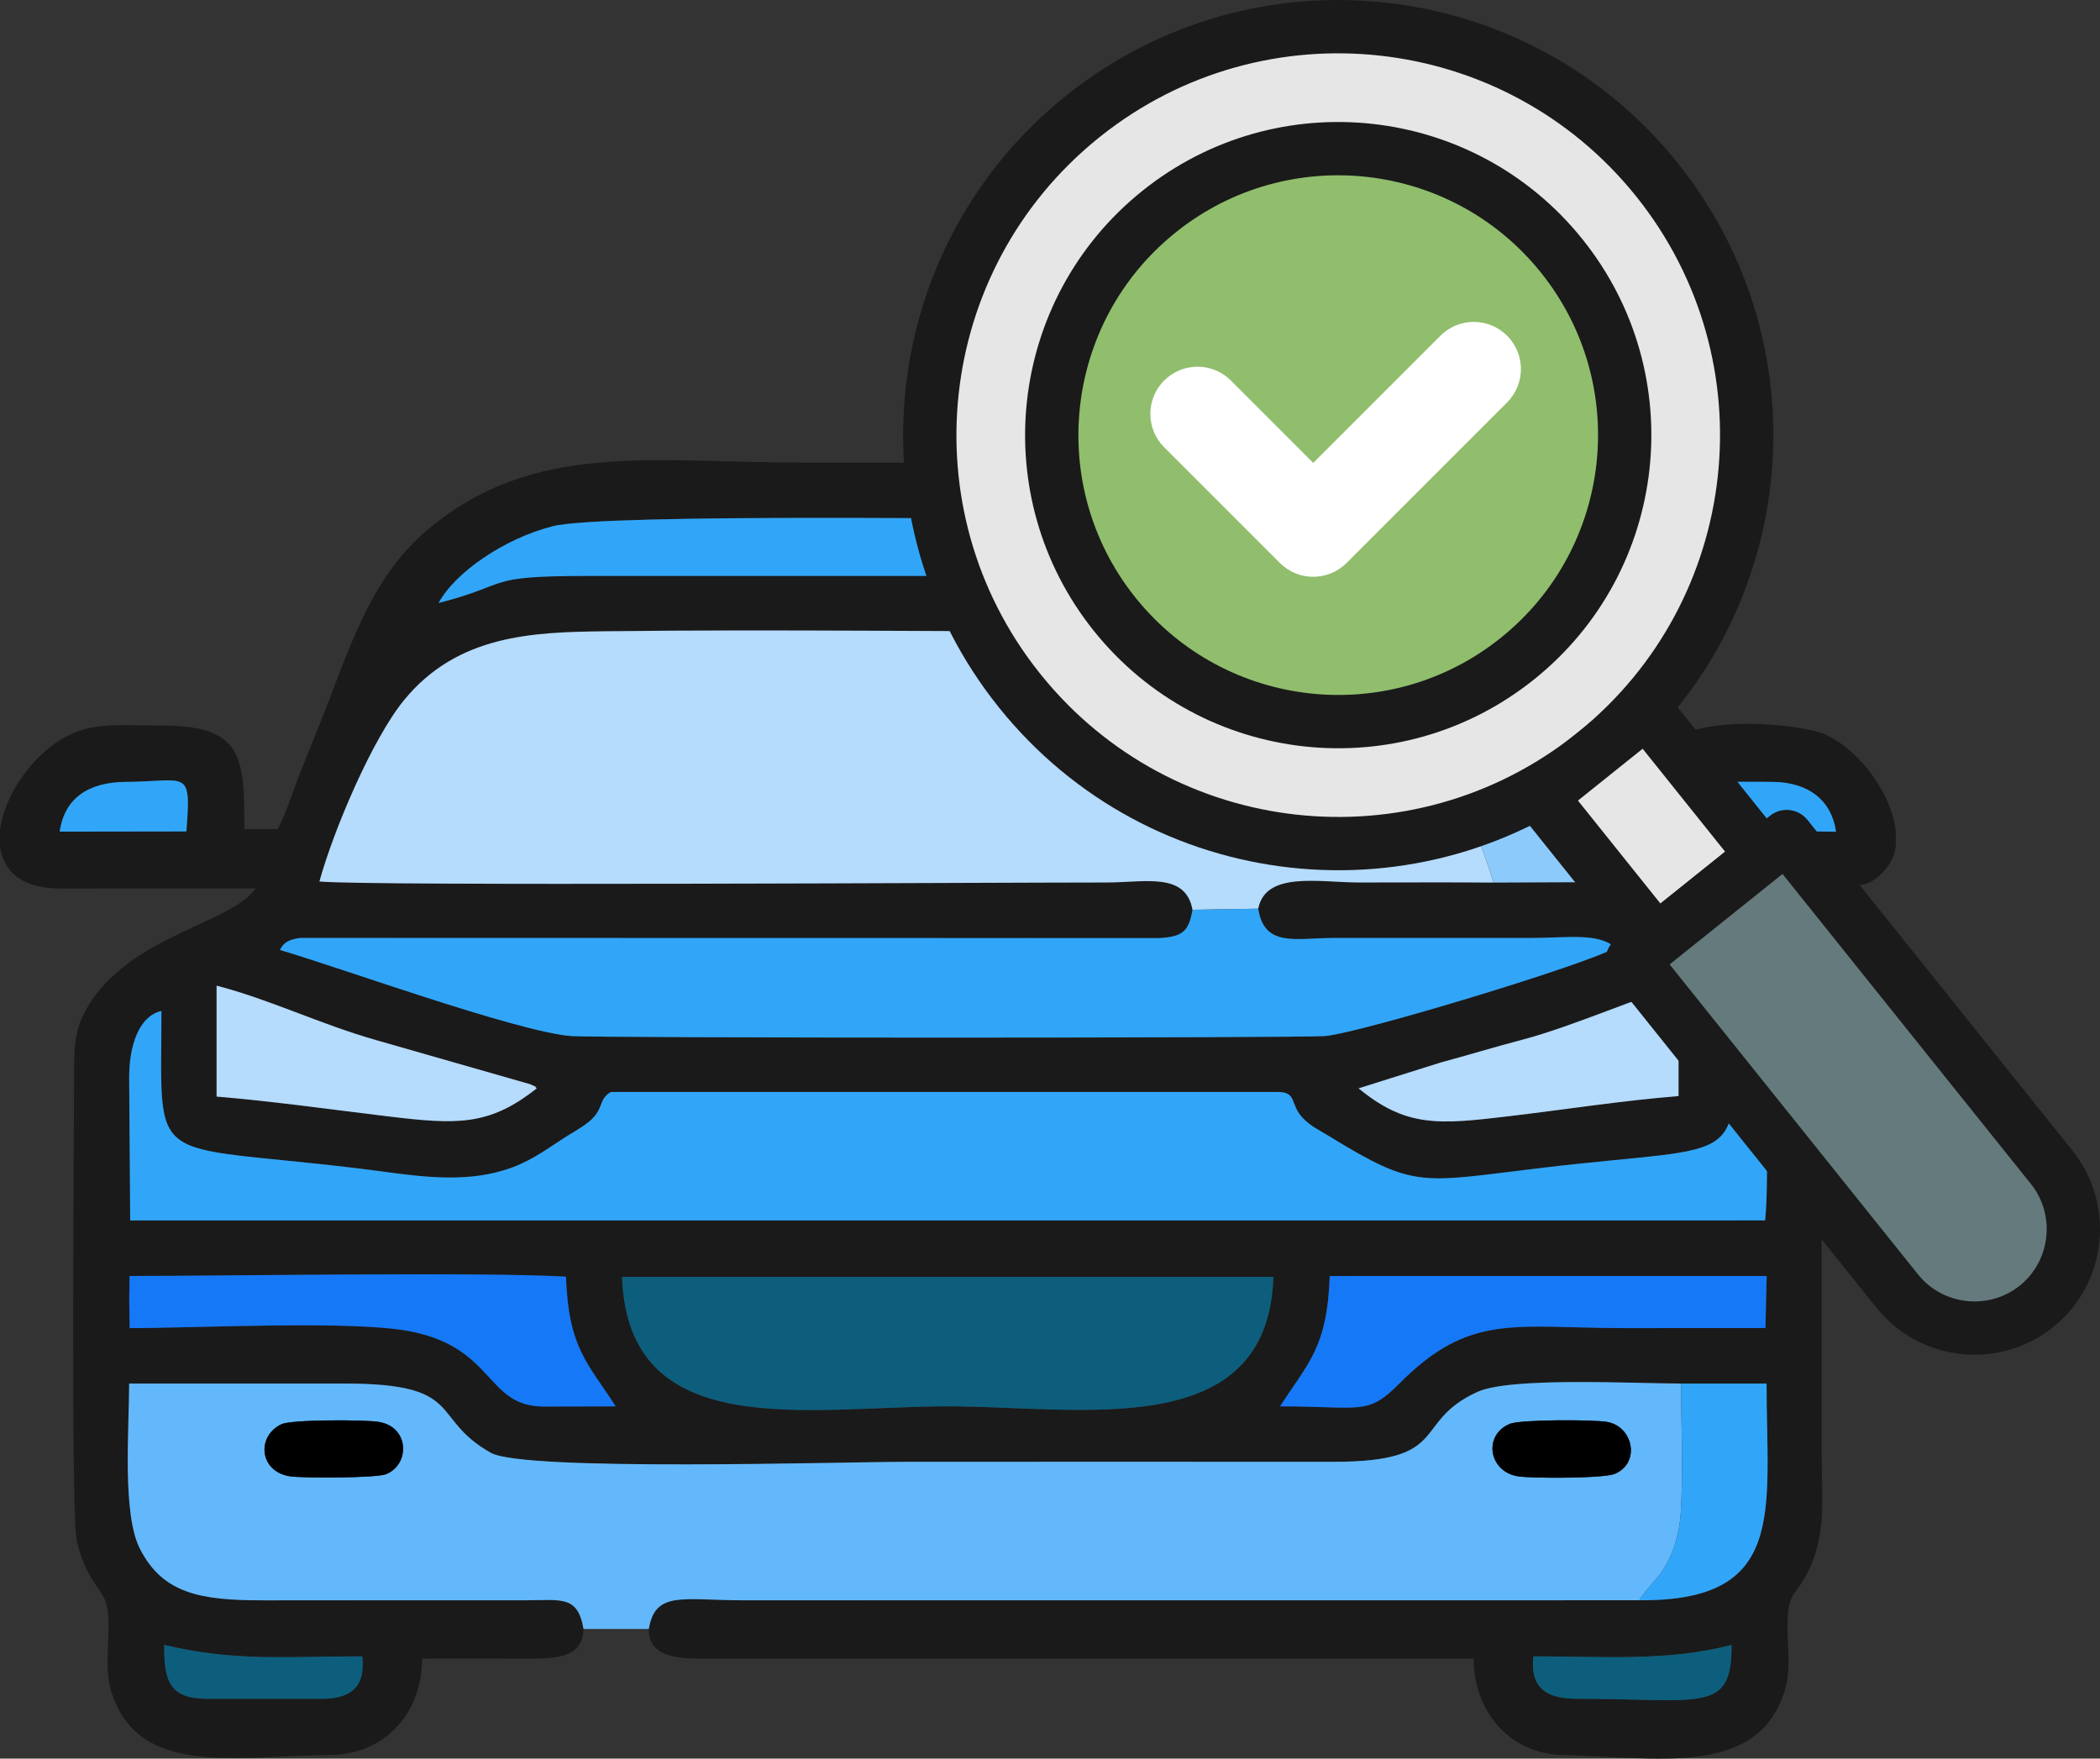
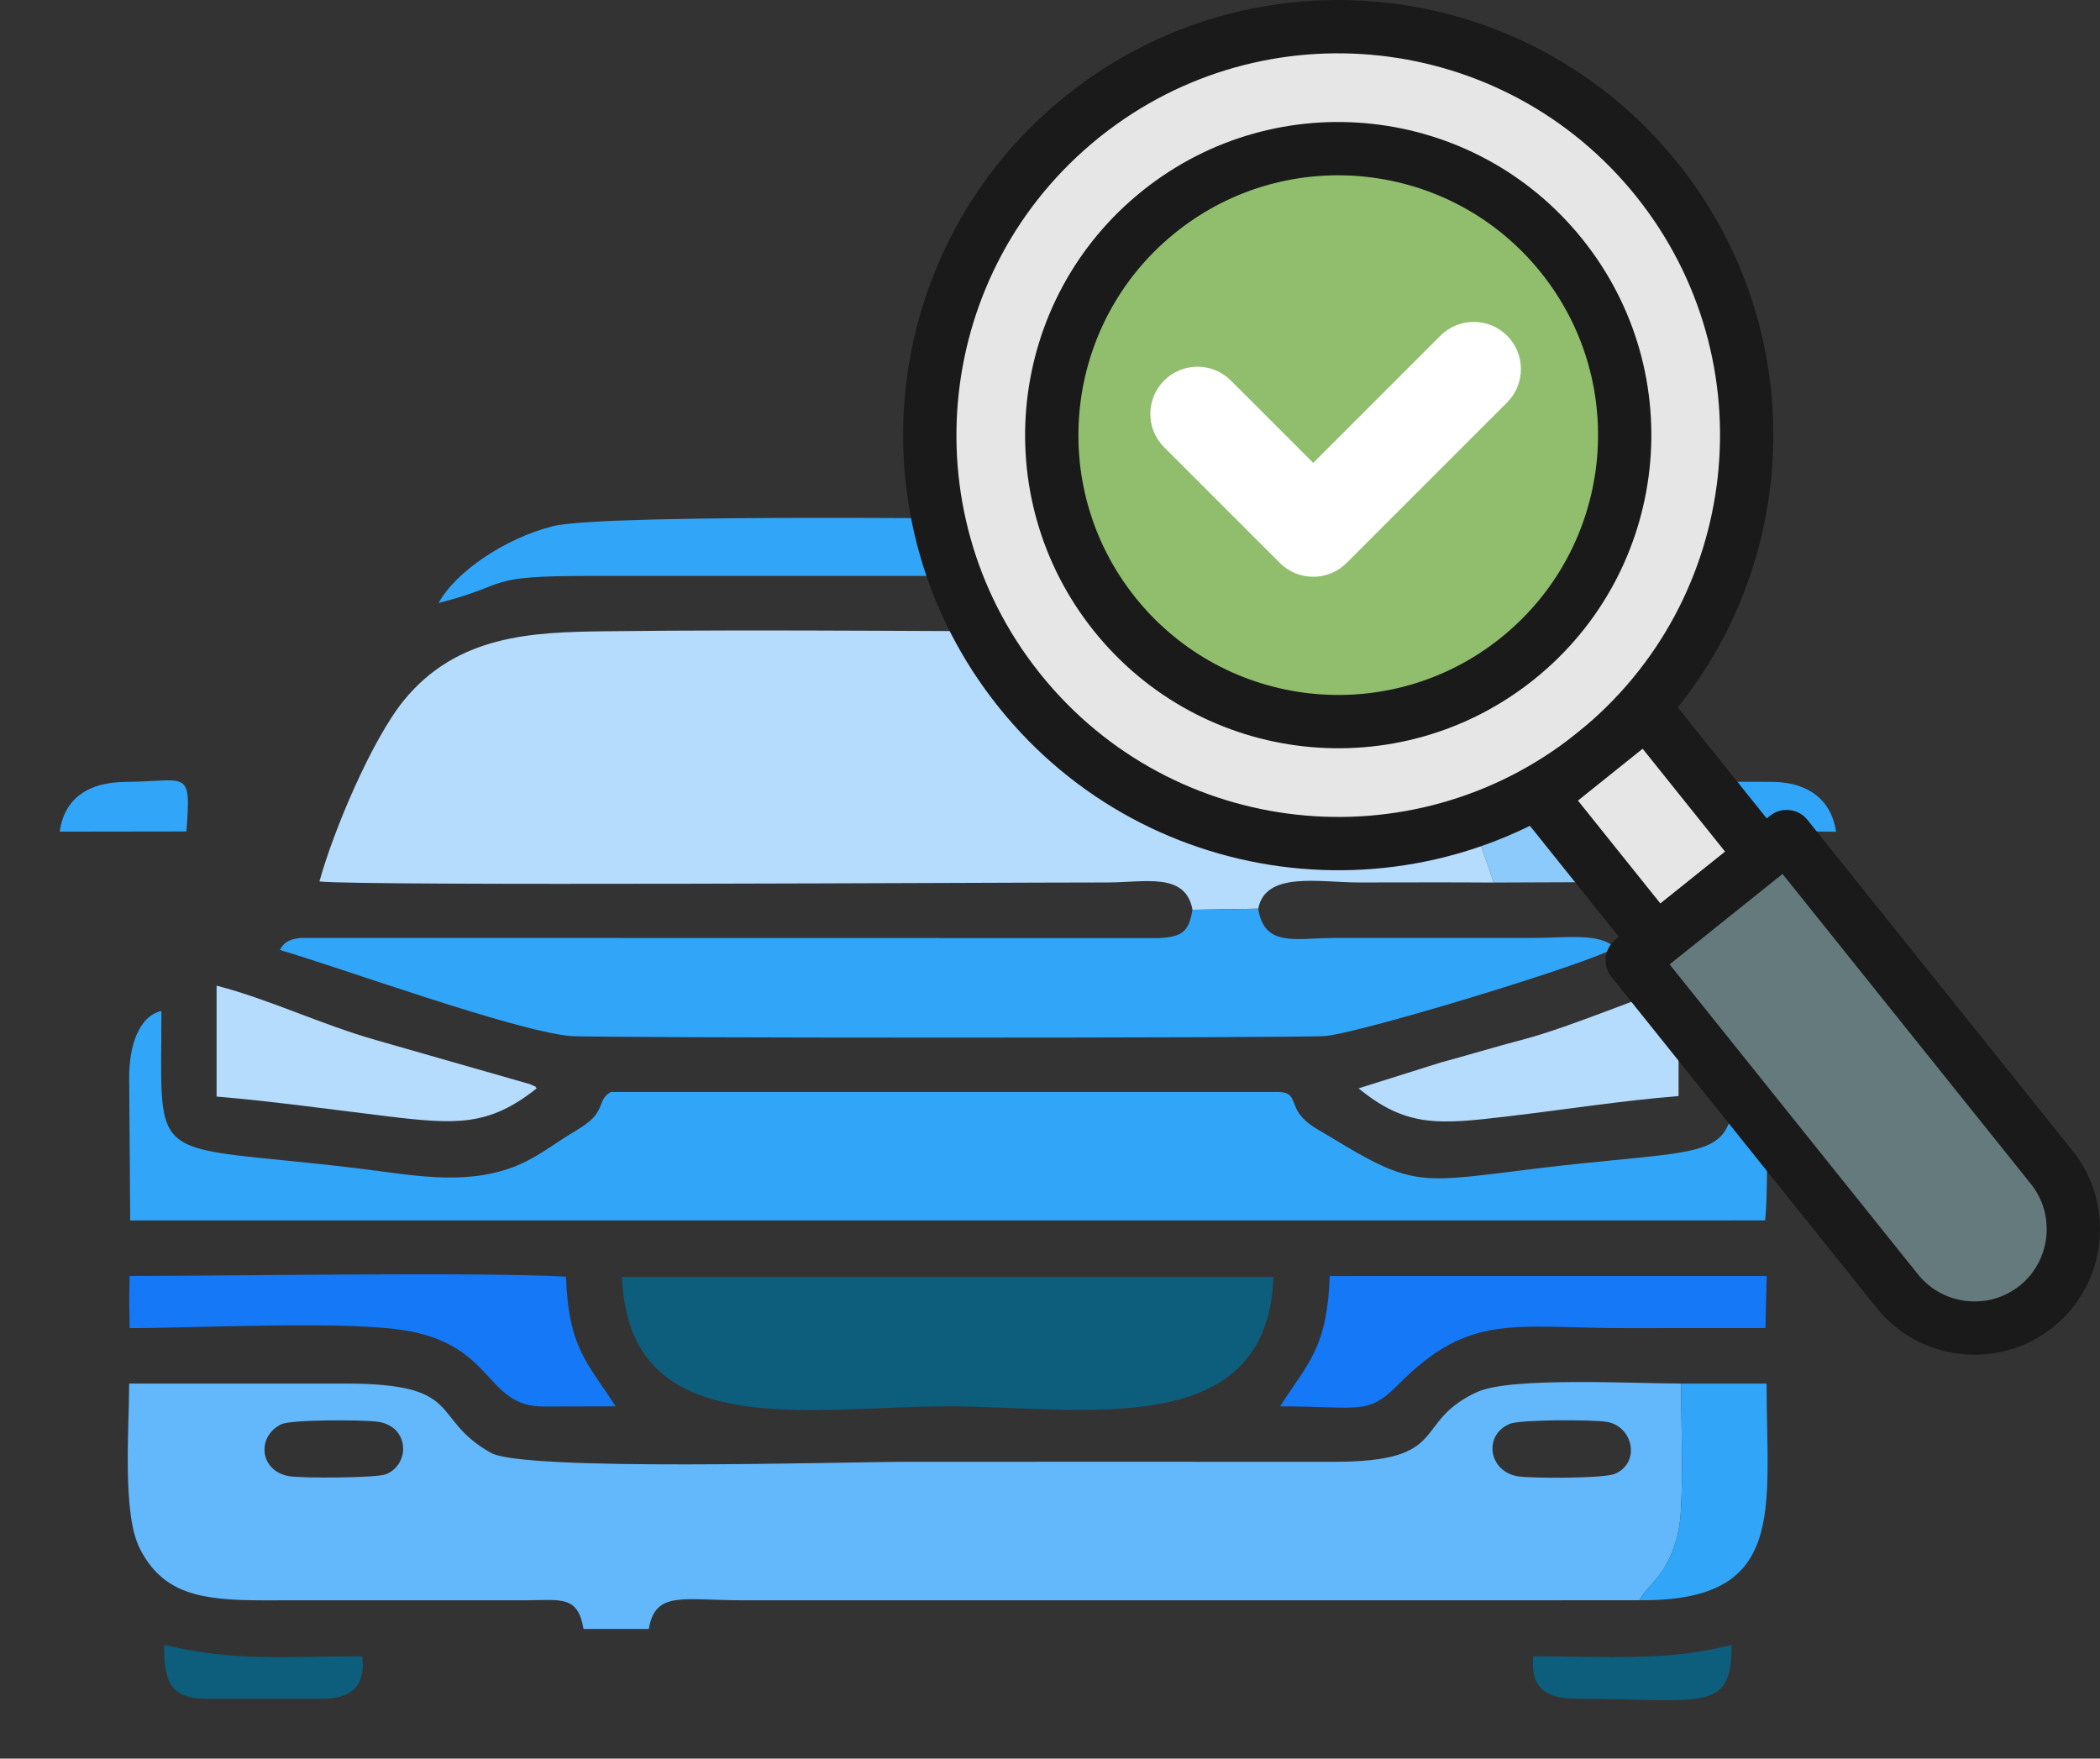
<svg xmlns="http://www.w3.org/2000/svg" xml:space="preserve" width="43.289mm" height="36.251mm" version="1.1" style="shape-rendering:geometricPrecision; text-rendering:geometricPrecision; image-rendering:optimizeQuality; fill-rule:evenodd; clip-rule:evenodd" viewBox="0 0 2770.2 2319.77">
  <rect x="0" y="0" width="2770.2" height="2319.77" fill="#333333" stroke="none" />
  <defs>
    <style type="text/css">
   
    .fil8 {fill:black}
    .fil5 {fill:#0D5E7D}
    .fil7 {fill:#1578F7}
    .fil0 {fill:#1A1A1A}
    .fil3 {fill:#31A6F9}
    .fil1 {fill:#63B8FB}
    .fil11 {fill:#657A7C}
    .fil6 {fill:#8DCAFC}
    .fil12 {fill:#90BE6D}
    .fil2 {fill:#B5DBFD}
    .fil9 {fill:#E6E6E6}
    .fil4 {fill:#F94144}
    .fil10 {fill:#1A1A1A;fill-rule:nonzero}
    .fil13 {fill:white;fill-rule:nonzero}
   
  </style>
  </defs>
  <g id="Layer_x0020_1">
    <g id="_2885934680976">
      <g>
-         <path class="fil0" d="M2022.81 2184.88c94.41,0 176.87,6.94 261.36,-15.08 0.65,90.99 -38.82,71.09 -203.46,71.09 -39.8,0 -62.72,-13.35 -57.9,-56.01zm477.95 -1089.19l0 20.76c-0.61,4.59 -1.66,8.98 -3.21,13.07 -5.13,13.64 -17.71,27.09 -29.81,33.76 -30.81,16.98 -256.81,8.59 -304,8.59 14.06,21 53.73,36.65 78.15,48.84 108.07,54 161.49,77.53 161.19,205.14 -0.39,164.42 -0.01,328.89 -0.01,493.32 0,65.01 7.4,112.49 -24.58,165.91 -7.95,13.29 -17.36,19.39 -19.43,39.18 -4.61,44.05 7.44,74.97 -7.62,114.49 -39.88,104.65 -166.21,79.05 -290.49,76.28 -68.95,-1.54 -117,-57.21 -117,-127.22l-991.52 0c-44.88,0.06 -97.09,4.51 -96.58,-39.07 8.72,-50.87 44.46,-37.76 125.89,-37.76l1180.83 -0.08c195.62,1.57 167.79,-117.52 167.79,-285.87l-112.74 0.01c-60.4,0.05 -224.71,-9.07 -268.77,11.04 -87.93,40.12 -32.23,92.35 -190.51,92.19 -187.23,-0.2 -374.46,-0.01 -561.69,-0.01 -86.26,0 -505.09,12.98 -549.13,-11.86 -81.98,-46.22 -32.25,-91.54 -193.29,-91.36 -94.61,0.11 -189.23,0 -283.85,0 0,58.35 -9.38,171.24 13.92,217.38 30.13,59.68 79.91,68.63 162.48,68.56l346.83 -0.03c46.72,-0.2 68.6,-6.65 76.14,37.78 -1.66,41.27 -40.12,39.27 -85.94,39.09 -42.32,-0.17 -84.67,-0.01 -127.01,-0.01 0,72.2 -49.07,126.76 -121.88,127.22 -123.99,0.79 -252.57,30.01 -288.09,-83.57 -11.37,-36.35 1.69,-83.2 -6.46,-115.65 -4.65,-18.53 -26.86,-31.5 -39.09,-83.02 -7.98,-33.62 -3.37,-547.44 -3.62,-611.83 -0.19,-48.63 2.18,-69.18 22.33,-99.78 58.22,-88.42 186.7,-104.04 217.02,-149.31 -84.72,0 -169.45,-0.13 -254.17,0.19 -36.53,0.13 -70.04,-8.96 -80.92,-46.21 -0.86,-2.94 -1.5,-6.01 -1.93,-9.18l0 -21.32c5.58,-47.03 45.15,-104.79 94.25,-127.17 34.38,-15.67 69.04,-11.03 115.79,-11.23 110.22,-0.47 112.32,39.48 112.32,136.78l43.96 0c11.75,-22.21 19.63,-49.08 29.26,-73.32 9.35,-23.54 18,-44.87 27.95,-69.73 35.51,-88.73 63.47,-186.79 139.58,-251.16 140.32,-118.68 295.33,-89.33 496.78,-89.33 130.25,0 260.5,0 390.75,0 -31,-133.05 140.61,-429.7 452.48,-325.49 34.09,11.38 79.81,41.17 103.18,62.89 31.77,29.53 154.17,174.23 69.53,205.36 -69.41,-1.34 -29.19,-64.54 -112.22,-143.09 -167.22,-158.18 -440.24,-42.41 -440.56,185.64 -0.39,275.82 372.15,357.23 491.55,114.71 19.86,-40.34 11.3,-70.26 61.23,-71.01 83.43,24.66 -33.82,163.45 -48.84,185.89 23.55,49.1 89.97,235.59 107.45,268.64l43.96 0c0,-47.57 -3.19,-80.52 18.48,-108.51 34.65,-44.78 180.63,-31.15 212.93,-15.45 47.46,23.06 85.59,79.92 90.95,125.93zm-2284.17 1074.11c94.54,22.17 156.67,15.08 261.36,15.08 4.47,39.94 -14.9,56.01 -53.02,56.01l-151.41 0c-50.02,0 -57.27,-23.68 -56.93,-71.09zm1471.99 -314.68c37.13,-57.9 62.08,-76.66 65.56,-171.95l576.38 -0.04 -1.64 68.66c-61.56,0 -123.12,0.1 -184.67,0.1 -146.84,0 -205.15,-20.91 -298.79,73.62 -41.7,42.1 -50.18,29.6 -156.83,29.6zm-941.97 -171.12c3.24,94.27 28.5,113.55 65.56,171.12 -31.49,0 -62.97,0.15 -94.45,0.23 -77.44,0.19 -64.07,-77.81 -177.84,-99.46 -76.43,-14.54 -278.83,-4 -368.87,-3.98l-0.56 -37.89 0.49 -30.9c135.93,-0.04 461.14,-5.54 575.67,0.88zm933.21 0.31c-7.36,220.08 -254.56,170.75 -429.44,170.75 -183.82,0 -421.97,50.29 -429.82,-170.75l859.27 0zm-1509.44 -263.35c0,-41.06 12.61,-80.57 42.56,-87.43 0,209.86 -21.96,174.07 257.19,207.38 70.38,8.4 139.25,23.5 205.67,-0.99 28.66,-10.57 50.68,-27.93 74.26,-42.61 9.52,-5.92 25.83,-14.74 34.13,-24.8 11.58,-14.03 6.88,-23.54 21.72,-32.14l879.17 0c26.58,0 15.86,15.99 33.77,34.72 10.04,10.49 24.06,17.25 34.98,23.93 114.13,69.85 118.73,60.73 281.04,41.37 272.87,-32.55 253.08,4.87 253.08,-206.64 29.37,7.22 42.15,46.38 42.15,87.2 0.04,46.04 2.83,149.28 -1.7,188.86l-2156.66 0.07 -1.36 -188.93zm1729.98 -19.4c35.5,-9.55 71.25,-20.51 106.86,-29.83 69.04,-18.05 162.56,-60.31 207.03,-70.62l0 144.69c-72.94,5.8 -149.51,17.76 -224.55,26.68 -91.92,10.92 -134.71,14.8 -197.56,-36.87l108.22 -34.05zm-1614.66 -101.38c70.07,18.04 136.71,50.95 211.84,72.22l201.54 57.7c16.54,7.53 3.1,0.67 8.95,5.51 -62.97,49.96 -105.55,47.93 -196.93,36.88 -74.7,-9.04 -150.93,-19.75 -225.4,-26.03l0 -146.27zm1210.24 -467.32c79.07,0.19 50.71,5.08 102.25,40.05 129.09,87.59 227.51,54.87 335.98,21.12 67.54,48.69 123.89,190.44 145.22,269.68l-109.33 0.44c-59.13,-0.48 -118.39,-0.12 -177.53,-0.12 -52.3,0 -123.04,-15.22 -132.76,34.59 7.95,51.44 49.57,38.67 98.57,38.65l258.87 0c50.66,0.06 91.24,-7.38 113.52,12.73 -32.79,20.64 -335.13,112.31 -382.44,116.58 -31.09,2.8 -964.74,2.8 -995.83,0 -73.58,-6.63 -302.93,-90.01 -383.31,-113.55 2.55,-2.96 4.22,-13.29 27.26,-15.83l1132.74 0.2c31.56,-1.7 39.12,-9.46 43.91,-37.37 -9.06,-49.97 -62.59,-36 -112.66,-36 -149.08,0.01 -981.98,4.91 -1039.05,-1.34 18.85,-68.23 69.73,-188.02 111.71,-239.26 70.6,-86.2 169.69,-89.58 263.83,-90.73 232.95,-2.88 465.95,0.83 699.05,0.16zm758.93 262.53c-0.92,-11.56 -1.27,-24.6 -1.34,-36.25 -0.1,-18.79 -2.66,-22.55 9.14,-26.87 4.17,-1.52 67.65,-1.04 77.12,-0.88 46.29,0.76 76.33,24.62 82.2,65.71l-167.14 -1.71zm-2176.12 1.6c6.21,-43.97 37.73,-65.3 87.08,-65.62 81.22,-0.52 86.59,-18.9 80.06,65.38l-167.14 0.24zm499.75 -301.56c21.96,-40.51 86.56,-84.92 150.34,-101.26 69.09,-17.7 634.5,-8.88 731.09,-8.96l29.17 74.44 -707.63 -0.01c-147.57,-0.09 -102.96,10.01 -202.98,35.78z" />
        <path class="fil1" d="M1991.89 1878.09c13.82,-5.66 107.98,-5.64 127.6,-2.53 34.52,5.47 45.35,53.72 10.79,68.58 -14.46,6.22 -108.34,6.1 -127.2,3.36 -39.43,-5.73 -47.14,-54.7 -11.19,-69.41zm-1620.64 0.58c13.19,-6.28 106.68,-5.97 126.85,-3.28 42.25,5.62 43.37,56.27 11.08,69.26 -12.7,5.11 -110.94,5.4 -127.5,2.63 -39.8,-6.67 -43.48,-52.88 -10.44,-68.61zm398.5 270.07l86.1 0c8.72,-50.87 44.46,-37.76 125.89,-37.76l1180.83 -0.08c10.49,-18.27 24.06,-25.82 36.45,-48.92 9.71,-18.09 16.43,-41.29 18.03,-64.84 3.62,-53.49 0.58,-117.49 0.58,-172.1 -60.4,0.05 -224.71,-9.07 -268.77,11.04 -87.93,40.12 -32.23,92.35 -190.51,92.19 -187.23,-0.2 -374.46,-0.01 -561.69,-0.01 -86.26,0 -505.09,12.98 -549.13,-11.86 -81.98,-46.22 -32.25,-91.54 -193.29,-91.36 -94.61,0.11 -189.23,0 -283.85,0 0,58.35 -9.38,171.24 13.92,217.38 30.13,59.68 79.91,68.63 162.48,68.56l346.83 -0.03c46.72,-0.2 68.6,-6.65 76.14,37.78z" />
        <path class="fil2" d="M1573.07 1200.05l86.72 -1.41c9.71,-49.81 80.46,-34.59 132.76,-34.59 59.14,0 118.41,-0.36 177.53,0.12 -7.35,-27.72 -61.97,-172.7 -74.97,-185.63 -79.32,33.17 -161.08,43.02 -246.9,5.62 -61.14,-26.65 -133.8,-88.57 -152.26,-151.28 -233.11,0.67 -466.11,-3.04 -699.05,-0.16 -94.15,1.16 -193.23,4.53 -263.83,90.73 -41.97,51.24 -92.86,171.03 -111.71,239.26 57.07,6.25 889.98,1.35 1039.05,1.34 50.07,0 103.6,-13.96 112.66,36z" />
        <path class="fil3" d="M170.39 1420.97l1.36 188.93 2156.66 -0.07c4.53,-39.59 1.75,-142.82 1.7,-188.86 0,-40.83 -12.78,-79.98 -42.15,-87.2 0,211.51 19.79,174.1 -253.08,206.64 -162.32,19.36 -166.91,28.48 -281.04,-41.37 -10.92,-6.68 -24.94,-13.44 -34.98,-23.93 -17.91,-18.74 -7.19,-34.72 -33.77,-34.72l-879.17 0c-14.84,8.61 -10.14,18.11 -21.72,32.14 -8.3,10.06 -24.61,18.88 -34.13,24.8 -23.59,14.67 -45.6,32.04 -74.26,42.61 -66.42,24.48 -135.29,9.38 -205.67,0.99 -279.14,-33.31 -257.19,2.48 -257.19,-207.38 -29.95,6.86 -42.56,46.36 -42.56,87.43z" />
        <path class="fil3" d="M1659.79 1198.64l-86.72 1.41c-4.79,27.9 -12.34,35.66 -43.91,37.37l-1132.74 -0.2c-23.04,2.54 -24.71,12.88 -27.26,15.83 80.38,23.55 309.73,106.93 383.31,113.55 31.09,2.8 964.74,2.8 995.83,0 47.31,-4.26 349.65,-95.93 382.44,-116.58 -22.28,-20.12 -62.87,-12.68 -113.52,-12.73l-258.87 0c-49,0.03 -90.62,12.8 -98.57,-38.65z" />
        <path class="fil4" d="M2075.83 639.2c8.05,-16.22 9.18,-70.22 0,-86.26 -69.41,-1.34 -29.19,-64.54 -112.22,-143.09 -167.22,-158.18 -440.24,-42.41 -440.56,185.64 -0.39,275.82 372.15,357.23 491.55,114.71 19.86,-40.34 11.3,-70.26 61.23,-71.01z" />
        <path class="fil5" d="M1679.83 1684.33l-859.27 0c7.86,221.04 246.01,170.75 429.82,170.75 174.88,0 422.08,49.33 429.44,-170.75z" />
        <path class="fil3" d="M578.5 795.45c100.03,-25.77 55.41,-35.87 202.98,-35.78l707.63 0.01 -29.17 -74.44c-96.6,0.08 -662.01,-8.74 -731.09,8.96 -63.79,16.34 -128.39,60.74 -150.34,101.26z" />
        <path class="fil6" d="M1970.08 1164.16l109.33 -0.44c-21.34,-79.24 -77.68,-220.99 -145.22,-269.68 -108.47,33.75 -206.89,66.47 -335.98,-21.12 -51.54,-34.97 -23.18,-39.86 -102.25,-40.05 18.46,62.71 91.12,124.63 152.26,151.28 85.83,37.4 167.58,27.55 246.9,-5.62 13,12.93 67.61,157.91 74.97,185.63z" />
        <path class="fil7" d="M170.46 1714.03l0.56 37.89c90.04,-0.02 292.43,-10.56 368.87,3.98 113.77,21.65 100.4,99.65 177.84,99.46 31.48,-0.08 62.96,-0.23 94.45,-0.23 -37.06,-57.57 -62.32,-76.84 -65.56,-171.12 -114.53,-6.41 -439.74,-0.92 -575.67,-0.88l-0.49 30.9z" />
        <path class="fil7" d="M1688.59 1855.13c106.65,0 115.13,12.5 156.83,-29.6 93.64,-94.53 151.96,-73.62 298.79,-73.62 61.55,0 123.11,-0.1 184.67,-0.1l1.64 -68.66 -576.38 0.04c-3.48,95.28 -28.43,114.05 -65.56,171.95z" />
        <path class="fil2" d="M285.71 1446.47c74.47,6.28 150.7,17 225.4,26.03 91.38,11.05 133.96,13.08 196.93,-36.88 -5.85,-4.84 7.59,2.02 -8.95,-5.51l-201.54 -57.7c-75.13,-21.27 -141.77,-54.18 -211.84,-72.22l0 146.27z" />
        <path class="fil2" d="M1792.15 1435.63c62.85,51.67 105.65,47.8 197.56,36.87 75.04,-8.91 151.61,-20.87 224.55,-26.68l0 -144.69c-44.47,10.32 -137.99,52.57 -207.03,70.62 -35.61,9.32 -71.36,20.28 -106.86,29.83l-108.22 34.05z" />
        <path class="fil3" d="M2162.58 2110.9c195.62,1.57 167.79,-117.52 167.79,-285.87l-112.74 0.01c0,54.61 3.04,118.61 -0.58,172.1 -1.6,23.55 -8.32,46.75 -18.03,64.84 -12.39,23.1 -25.96,30.65 -36.45,48.92z" />
        <path class="fil5" d="M2022.81 2184.88c-4.82,42.66 18.1,56.01 57.9,56.01 164.63,0 204.11,19.9 203.46,-71.09 -84.49,22.02 -166.95,15.08 -261.36,15.08z" />
        <path class="fil5" d="M273.52 2240.89l151.41 0c38.11,0 57.49,-16.07 53.02,-56.01 -104.69,0 -166.82,7.1 -261.36,-15.08 -0.34,47.41 6.91,71.09 56.93,71.09z" />
-         <path class="fil8" d="M1991.89 1878.09c-35.95,14.71 -28.24,63.68 11.19,69.41 18.86,2.74 112.74,2.86 127.2,-3.36 34.56,-14.87 23.73,-63.11 -10.79,-68.58 -19.62,-3.11 -113.78,-3.13 -127.6,2.53z" />
-         <path class="fil8" d="M371.25 1878.67c-33.04,15.72 -29.36,61.93 10.44,68.61 16.55,2.77 114.8,2.48 127.5,-2.63 32.28,-12.99 31.16,-63.64 -11.08,-69.26 -20.18,-2.69 -113.66,-2.99 -126.85,3.28z" />
        <path class="fil3" d="M78.76 1097l167.14 -0.24c6.53,-84.28 1.16,-65.91 -80.06,-65.38 -49.35,0.32 -80.87,21.65 -87.08,65.62z" />
        <path class="fil3" d="M2254.88 1095.4l167.14 1.71c-5.87,-41.1 -35.92,-64.95 -82.2,-65.71 -9.48,-0.16 -72.96,-0.64 -77.12,0.88 -11.8,4.32 -9.25,8.08 -9.14,26.87 0.07,11.65 0.42,24.69 1.34,36.25z" />
      </g>
      <g>
        <circle class="fil9" transform="matrix(1.438 -1.152 1.152 1.438 1765.31 573.969)" r="292.37" />
        <path class="fil10" d="M2082.02 965.58c107.43,-86.88 169.84,-208.97 183.89,-336.38 14.14,-128.14 -20.59,-261.65 -107.51,-370.13 -86.97,-108.54 -209.73,-171.57 -337.85,-185.7 -127.47,-14.07 -260.26,20.23 -368.43,106.17 -1.13,1.02 -2.3,1.96 -3.51,2.82 -107.43,86.88 -169.83,208.97 -183.89,336.38 -14.07,127.47 20.23,260.25 106.16,368.42 1.03,1.13 1.97,2.3 2.83,3.52 86.88,107.43 208.97,169.83 336.38,183.89 127.47,14.07 260.25,-20.23 368.42,-106.17 1.13,-1.02 2.3,-1.96 3.51,-2.82zm253.78 -328.68c-16.09,145.93 -87.87,285.75 -211.48,384.83l-0.09 0.08c-123.72,99.14 -275.88,138.75 -421.85,122.65 -145.9,-16.09 -285.68,-87.84 -384.76,-211.4l-0.15 -0.18c-99.14,-123.72 -138.75,-275.88 -122.65,-421.85 16.09,-145.93 87.87,-285.75 211.48,-384.83l0.09 -0.08c123.72,-99.14 275.89,-138.75 421.86,-122.65 145.97,16.09 285.81,87.9 384.9,211.57 99.14,123.72 138.75,275.89 122.65,421.86z" />
        <rect class="fil9" transform="matrix(0.702 -0.563 0.563 0.702 2032.14 1050.59)" width="199.62" height="271.49" />
        <path class="fil10" d="M2010.13 1023.21l140.17 -112.32c15.12,-12.15 37.24,-9.75 49.39,5.36l152.76 190.64c12.15,15.12 9.75,37.24 -5.36,49.39l-140.17 112.31c-15.12,12.15 -37.24,9.75 -49.39,-5.36l-152.76 -190.63c-12.15,-15.12 -9.75,-37.24 5.36,-49.39zm156.74 -35.56l-85.34 68.38 108.82 135.81 85.34 -68.38 -108.82 -135.81z" />
        <path class="fil11" d="M2153.1 1266.69l203.75 -163.25 349.67 436.39c44.89,56.03 35.78,138.59 -20.25,183.49l0 0c-56.04,44.9 -138.6,35.79 -183.5,-20.23l-349.67 -436.4z" />
        <path class="fil10" d="M2131.09 1239.32l203.75 -163.25c15.12,-12.15 37.24,-9.75 49.39,5.36l349.67 436.39c28.55,35.63 39.94,79.63 35.29,121.78 -4.65,42.16 -25.33,82.6 -60.9,111.1 -35.63,28.55 -79.63,39.95 -121.79,35.3 -42.15,-4.65 -82.6,-25.33 -111.1,-60.9l-349.67 -436.4c-12.15,-15.12 -9.75,-37.24 5.36,-49.39zm220.31 -86.5l-148.92 119.32 327.67 408.94c16.39,20.45 39.71,32.35 64.05,35.04 24.34,2.68 49.66,-3.83 70.06,-20.16 20.45,-16.39 32.35,-39.71 35.04,-64.05 2.69,-24.34 -3.81,-49.66 -20.15,-70.05l-327.74 -409.03z" />
        <path class="fil12" d="M2001.61 868.87c162.87,-130.51 189.1,-368.33 58.6,-531.2 -130.51,-162.87 -368.33,-189.1 -531.2,-58.6 -162.87,130.5 -189.11,368.33 -58.6,531.2 130.51,162.87 368.33,189.1 531.2,58.6z" />
        <path class="fil10" d="M1979.6 841.49c73.87,-59.19 116.76,-142.74 126.38,-229.94 9.62,-87.21 -14,-178.07 -73.14,-251.87 -59.19,-73.87 -142.74,-116.76 -229.94,-126.38 -86.54,-9.55 -176.68,13.65 -250.17,71.8 -1.13,1.03 -2.3,1.97 -3.52,2.83 -72.75,59.09 -115.02,141.97 -124.56,228.45 -9.55,86.54 13.65,176.66 71.79,250.16 1.03,1.13 1.97,2.3 2.83,3.52 59.1,72.75 141.98,115.03 228.47,124.57 87.21,9.62 178.07,-14 251.87,-73.14zm196.27 -222.23c-11.58,105.04 -63.25,205.68 -152.24,276.99 -89.05,71.35 -198.57,99.87 -303.61,88.28 -104.98,-11.58 -205.55,-63.19 -276.85,-152.08l-0.15 -0.18c-71.34,-89.05 -99.85,-198.56 -88.27,-303.59 11.58,-104.97 63.19,-205.54 152.07,-276.84l0.18 -0.15c89.05,-71.36 198.56,-99.87 303.6,-88.28 105.04,11.58 205.68,63.25 276.99,152.24 71.36,89.06 99.87,198.57 88.28,303.61z" />
      </g>
      <path class="fil13" d="M1535.69 589.95c-24.3,-24.3 -24.3,-63.71 0,-88.01 24.3,-24.3 63.71,-24.3 88.01,0l108.63 108.64 167.74 -167.74c24.3,-24.3 63.7,-24.3 88.01,0 24.3,24.3 24.3,63.71 0,88.01l-211.74 211.74c-24.3,24.3 -63.71,24.3 -88.01,0l-152.64 -152.64z" />
    </g>
  </g>
</svg>